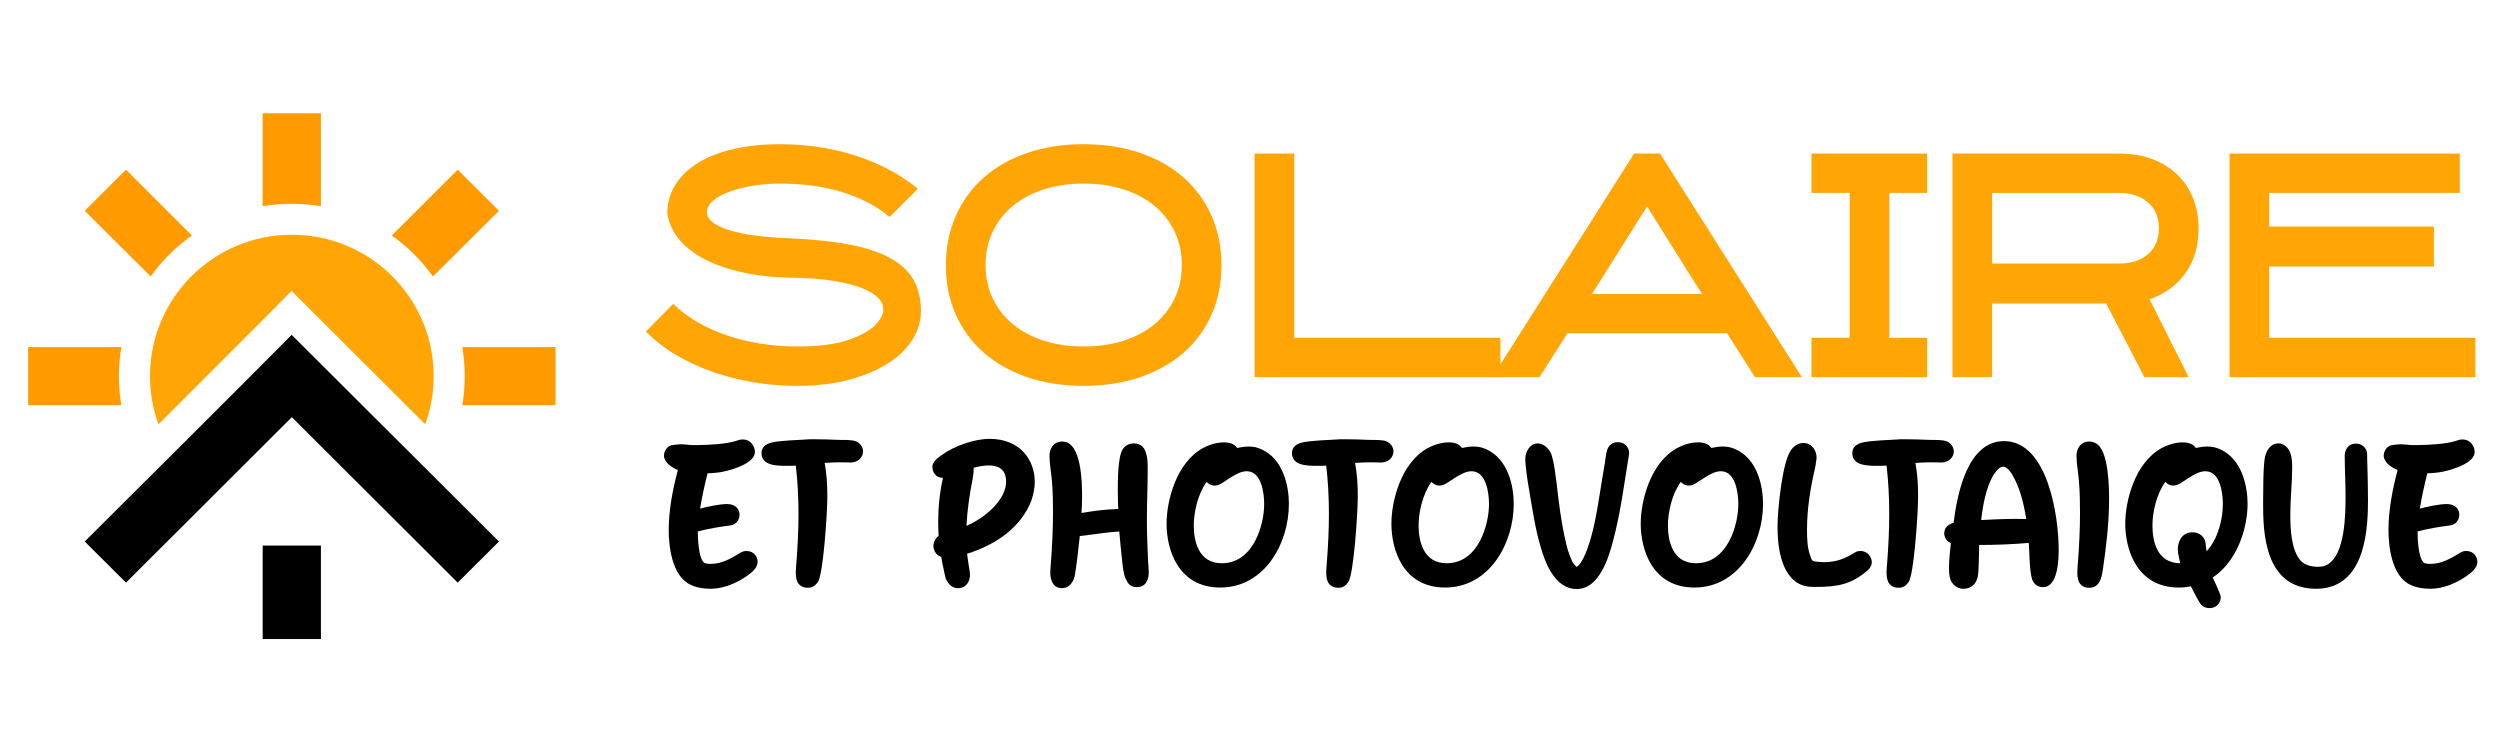
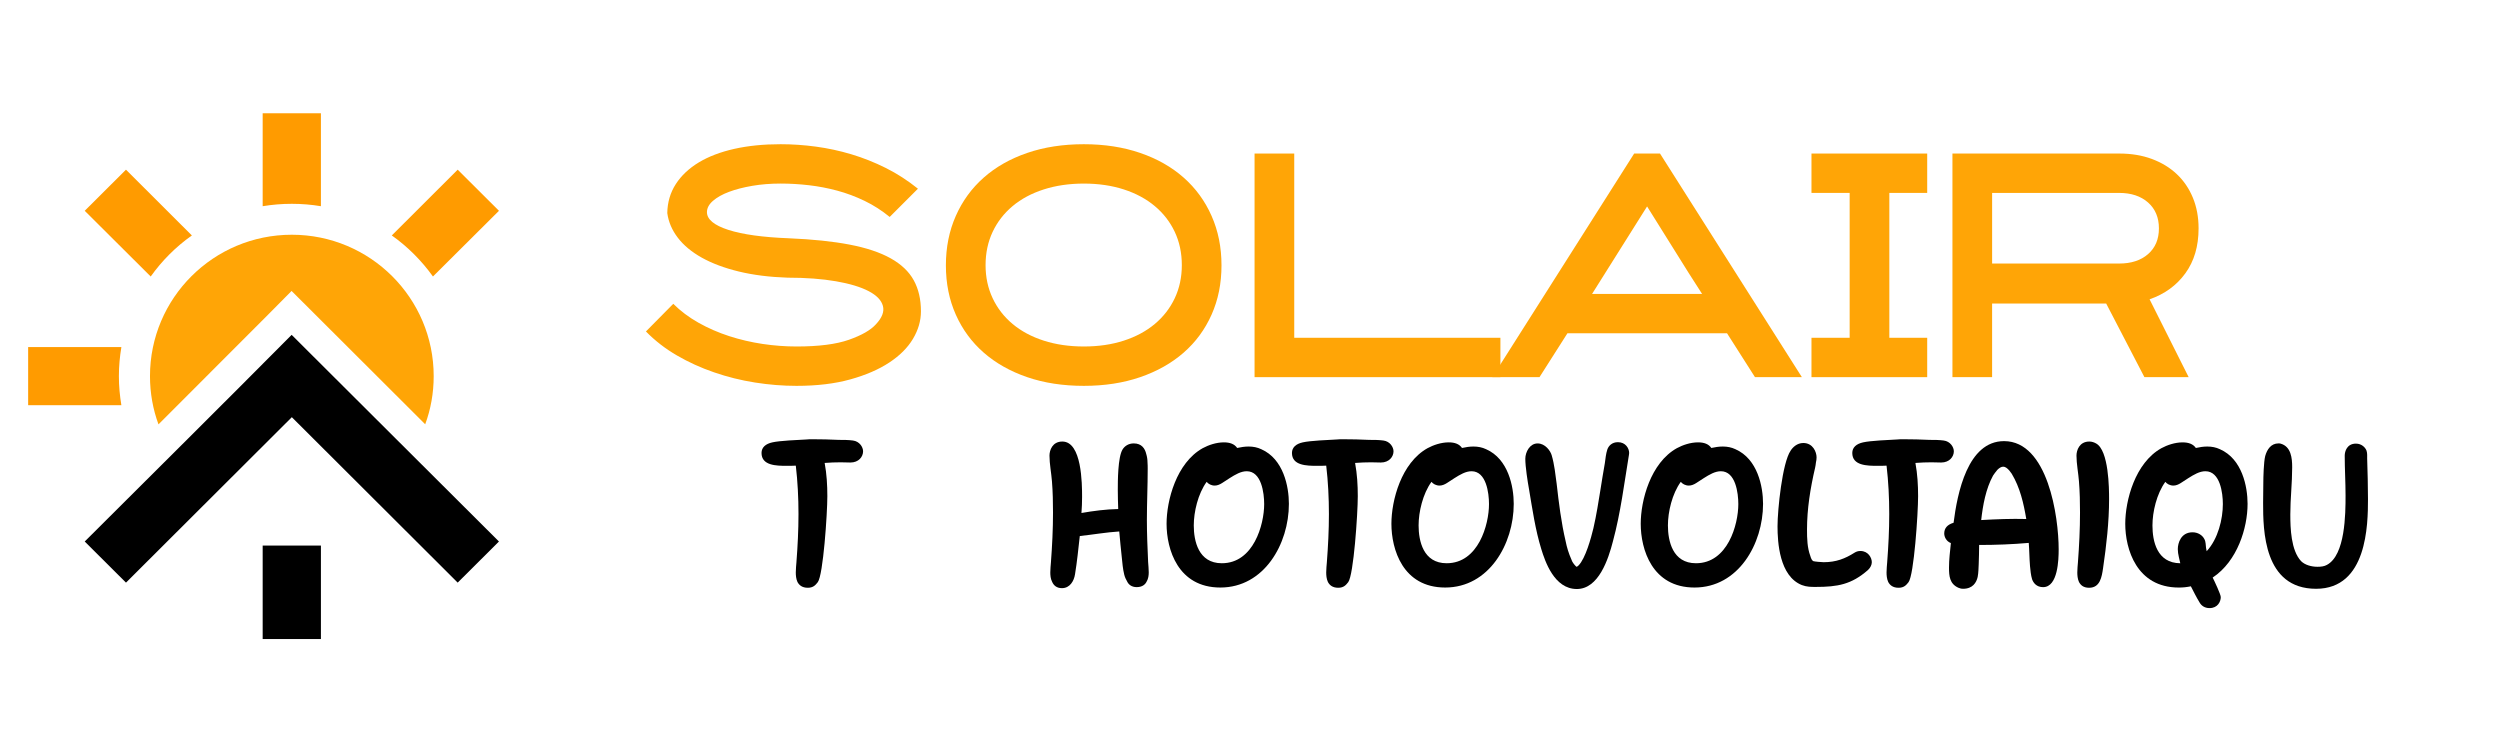
<svg xmlns="http://www.w3.org/2000/svg" version="1.1" id="Calque_1" x="0px" y="0px" width="216px" height="65px" viewBox="0 0 216 65" enable-background="new 0 0 216 65" xml:space="preserve">
  <g>
    <path fill-rule="evenodd" clip-rule="evenodd" fill="#FF9B00" d="M7.32,18.213l3.564-3.553l5.694,5.684   c-1.379,0.97-2.583,2.179-3.557,3.546L7.32,18.213z" />
    <path fill-rule="evenodd" clip-rule="evenodd" d="M10.885,50.339L7.32,46.787c5.964-5.947,11.945-11.879,17.878-17.856   c5.965,5.953,11.938,11.909,17.911,17.856l-3.565,3.552c-4.777-4.769-9.554-9.532-14.33-14.294   C20.438,40.807,15.662,45.57,10.885,50.339L10.885,50.339z" />
-     <path fill-rule="evenodd" clip-rule="evenodd" fill="#FF9B00" d="M47.998,29.988v5.022h-8.054c0.135-0.818,0.207-1.653,0.207-2.511   c0-0.859-0.072-1.694-0.207-2.512H47.998z" />
    <path fill-rule="evenodd" clip-rule="evenodd" fill="#FF9B00" d="M39.545,14.66l3.565,3.553l-5.702,5.676   c-0.981-1.367-2.185-2.576-3.557-3.546L39.545,14.66z" />
    <path fill-rule="evenodd" clip-rule="evenodd" fill="#FF9B00" d="M10.486,35.011H2.432v-5.022h8.055   c-0.136,0.818-0.215,1.652-0.215,2.512C10.271,33.357,10.351,34.192,10.486,35.011L10.486,35.011z" />
    <rect x="22.695" y="47.137" fill-rule="evenodd" clip-rule="evenodd" width="5.032" height="8.076" />
    <path fill-rule="evenodd" clip-rule="evenodd" fill="#FF9B00" d="M22.695,17.816V9.787h5.032v8.029   c-0.814-0.135-1.65-0.207-2.512-0.207C24.354,17.609,23.517,17.681,22.695,17.816L22.695,17.816z" />
    <path fill-rule="evenodd" clip-rule="evenodd" fill="#FFA506" d="M25.215,20.281c6.771,0,12.256,5.469,12.256,12.219   c0,1.462-0.254,2.861-0.733,4.158l-9.641-9.621l-1.905-1.899l-1.898,1.917c-3.198,3.211-6.396,6.407-9.601,9.611   c-0.479-1.304-0.734-2.703-0.734-4.165C12.958,25.75,18.444,20.281,25.215,20.281L25.215,20.281z" />
  </g>
  <g>
    <g>
-       <path d="M60.812,48.593c0.09,0.107,0.377,0.126,0.609,0.126c0.951,0,1.777-0.485,2.566-0.97c0.144-0.09,0.323-0.144,0.502-0.144    c0.683,0,0.97,0.539,0.97,0.934c0,0.556-0.521,0.933-0.97,1.256c-0.807,0.557-1.938,1.076-3.104,1.076    c-0.574,0-1.185-0.089-1.705-0.341c-1.669-0.753-1.902-3.463-1.902-4.719c0-1.759,0.341-3.499,0.79-5.204    c-0.574-0.215-1.202-0.7-1.202-1.238c0-0.287,0.179-0.754,0.628-0.897c0.161-0.018,0.628-0.089,0.789-0.089    c0.323,0,0.646,0.054,0.951,0.071h0.538c0.897,0,2.584-0.09,3.374-0.377c0.161-0.054,0.323-0.107,0.521-0.107    c0.754,0,1.059,0.664,1.059,1.076c0,0.97-1.92,1.525-2.656,1.688c-0.466,0.107-0.969,0.144-1.436,0.161    c-0.251,1.005-0.484,2.027-0.646,3.051c0.664-0.18,1.687-0.395,2.333-0.395c0.718,0,1.076,0.43,1.076,0.933    c0,0.358-0.233,0.844-0.808,0.915c-0.951,0.126-1.884,0.27-2.799,0.521C60.291,46.601,60.362,48.18,60.812,48.593z" />
      <path d="M67.984,40.248c-0.915,0-2.188-0.018-2.188-1.112c0-0.484,0.358-0.789,0.933-0.915c0.61-0.144,2.261-0.215,2.961-0.251    c0.144-0.019,0.323-0.019,0.503-0.019c0.771,0,1.524,0.019,2.278,0.055c0.395,0,0.825,0,1.221,0.054    c0.574,0.071,0.879,0.574,0.879,0.933c0,0.467-0.377,0.969-1.095,0.969c-0.27,0-0.557-0.018-0.844-0.018    c-0.448,0-0.915,0.018-1.381,0.054c0.179,0.97,0.232,1.92,0.232,2.871c0,1.508-0.358,6.819-0.825,7.429    c-0.197,0.252-0.395,0.485-0.861,0.485c-0.502,0-0.753-0.233-0.897-0.503c-0.125-0.27-0.143-0.592-0.143-0.825    c0-0.306,0.035-0.593,0.054-0.861c0.107-1.399,0.179-2.781,0.179-4.181c0-1.4-0.071-2.8-0.232-4.182    C68.487,40.248,68.236,40.248,67.984,40.248z" />
-       <path d="M81.474,48.916c-0.055-0.216-0.09-0.431-0.108-0.574c-0.018-0.09-0.036-0.144-0.036-0.197c0-0.019,0-0.036-0.018-0.036    l-0.036-0.019c-0.035,0-0.054-0.018-0.089-0.035c-0.377-0.162-0.539-0.593-0.539-0.861c0-0.323,0.144-0.664,0.449-0.897    c-0.019-0.377-0.036-0.771-0.036-1.185c0-1.273,0.126-2.566,0.413-3.822c-0.664-0.018-0.916-0.521-0.916-0.951    c0-0.395,0.377-0.735,0.808-1.022c1.077-0.79,2.835-1.399,4.128-1.399c2.709,0,3.911,1.884,3.911,3.714    c0,0.557-0.125,1.113-0.305,1.651c-0.861,2.171-2.871,3.732-5.545,4.558c0.054,0.503,0.144,0.969,0.216,1.454    c0.018,0.143,0.035,0.269,0.035,0.395c0,0.431-0.233,1.13-1.076,1.13c-0.574,0-0.915-0.574-1.023-0.843    C81.671,49.831,81.563,49.364,81.474,48.916z M86.929,41.612c0-0.825-0.396-1.399-1.508-1.399c-0.431,0-0.861,0.09-1.292,0.197    c0,0.377-0.018,0.574-0.09,0.951c-0.269,1.346-0.467,2.709-0.538,4.073C85.206,44.699,86.929,43.138,86.929,41.612z" />
      <path d="M92.882,49.615c-0.09,0.593-0.449,1.202-1.131,1.202c-0.467,0-0.718-0.251-0.843-0.538    c-0.144-0.27-0.162-0.592-0.162-0.825c0-0.306,0.036-0.593,0.054-0.861c0.108-1.436,0.18-2.871,0.18-4.307    c0-0.88-0.018-1.795-0.09-2.691c-0.054-0.718-0.215-1.525-0.215-2.226c0-0.467,0.251-1.22,1.112-1.22    c1.687,0,1.705,3.643,1.705,4.791c0,0.466-0.019,0.915-0.054,1.382c1.04-0.18,2.117-0.323,3.176-0.342    c-0.018-0.538-0.036-1.094-0.036-1.65c0-0.735,0-2.835,0.413-3.499c0.18-0.287,0.502-0.521,0.969-0.521    c0.682,0,0.969,0.448,1.076,0.915c0.072,0.233,0.108,0.484,0.108,0.7c0.018,0.215,0.018,0.431,0.018,0.574    c0,1.489-0.071,2.979-0.071,4.432c0,1.221,0.054,2.423,0.107,3.625c0.018,0.287,0.054,0.592,0.054,0.897    c0,0.251-0.036,0.556-0.18,0.789c-0.125,0.27-0.395,0.485-0.861,0.485c-0.431,0-0.699-0.216-0.825-0.485    c-0.107-0.179-0.197-0.376-0.251-0.592c-0.126-0.503-0.162-1.022-0.216-1.525c-0.071-0.735-0.161-1.489-0.215-2.207    c-1.131,0.071-2.262,0.27-3.41,0.395C93.169,47.426,93.062,48.521,92.882,49.615z" />
      <path d="M107.879,38.58c0.395,0,0.754,0.071,1.095,0.232c1.92,0.844,2.387,3.23,2.387,4.72c0,3.464-2.136,7.231-5.922,7.231    c-3.679,0-4.647-3.319-4.647-5.509c0-2.01,0.844-5.258,3.122-6.531c0.503-0.27,1.167-0.503,1.83-0.503    c0.521,0,0.916,0.144,1.148,0.484C107.215,38.634,107.538,38.58,107.879,38.58z M103.142,45.398c0,1.328,0.395,3.266,2.423,3.266    c2.745,0,3.66-3.337,3.66-5.113c0-0.951-0.233-2.836-1.507-2.836c-0.503,0-0.987,0.287-1.472,0.593    c-0.233,0.161-0.467,0.305-0.664,0.431c-0.197,0.125-0.413,0.215-0.628,0.215c-0.305,0-0.557-0.144-0.7-0.323    C103.501,42.671,103.142,44.232,103.142,45.398z" />
      <path d="M113.813,40.248c-0.915,0-2.188-0.018-2.188-1.112c0-0.484,0.358-0.789,0.933-0.915c0.61-0.144,2.261-0.215,2.961-0.251    c0.144-0.019,0.323-0.019,0.502-0.019c0.772,0,1.525,0.019,2.279,0.055c0.395,0,0.825,0,1.221,0.054    c0.574,0.071,0.879,0.574,0.879,0.933c0,0.467-0.377,0.969-1.095,0.969c-0.269,0-0.556-0.018-0.843-0.018    c-0.449,0-0.916,0.018-1.382,0.054c0.179,0.97,0.233,1.92,0.233,2.871c0,1.508-0.359,6.819-0.826,7.429    c-0.197,0.252-0.395,0.485-0.861,0.485c-0.502,0-0.754-0.233-0.896-0.503c-0.126-0.27-0.145-0.592-0.145-0.825    c0-0.306,0.036-0.593,0.055-0.861c0.107-1.399,0.179-2.781,0.179-4.181c0-1.4-0.071-2.8-0.233-4.182    C114.316,40.248,114.065,40.248,113.813,40.248z" />
      <path d="M127.305,38.58c0.395,0,0.754,0.071,1.095,0.232c1.92,0.844,2.387,3.23,2.387,4.72c0,3.464-2.136,7.231-5.922,7.231    c-3.679,0-4.647-3.319-4.647-5.509c0-2.01,0.844-5.258,3.122-6.531c0.503-0.27,1.167-0.503,1.83-0.503    c0.521,0,0.916,0.144,1.148,0.484C126.641,38.634,126.964,38.58,127.305,38.58z M122.567,45.398c0,1.328,0.395,3.266,2.423,3.266    c2.745,0,3.66-3.337,3.66-5.113c0-0.951-0.233-2.836-1.507-2.836c-0.503,0-0.987,0.287-1.472,0.593    c-0.233,0.161-0.467,0.305-0.664,0.431c-0.197,0.125-0.413,0.215-0.628,0.215c-0.305,0-0.557-0.144-0.7-0.323    C122.927,42.671,122.567,44.232,122.567,45.398z" />
      <path d="M136.146,48.916c0.018,0.018,0.054,0.035,0.054,0.054c0.036,0,0.09-0.019,0.18-0.108c0.609-0.609,1.095-2.404,1.292-3.229    c0.269-1.166,0.448-2.351,0.592-3.229c0.126-0.79,0.251-1.58,0.395-2.387c0.054-0.377,0.09-0.808,0.216-1.185    c0.107-0.306,0.395-0.628,0.915-0.628c0.664,0,0.969,0.538,0.969,0.933c0,0.054-0.018,0.108-0.018,0.162    c-0.413,2.494-0.718,5.006-1.382,7.465c-0.395,1.543-1.238,4.127-3.122,4.127c-1.956,0-2.746-2.404-3.068-3.445    c-0.521-1.687-0.772-3.464-1.06-5.168c-0.125-0.682-0.322-1.956-0.322-2.638c0-0.593,0.395-1.328,1.059-1.328    s1.112,0.646,1.22,1.022c0.233,0.79,0.323,1.669,0.431,2.477c0.18,1.597,0.396,3.355,0.771,4.935    c0.108,0.557,0.27,1.077,0.503,1.598C135.823,48.539,136.003,48.772,136.146,48.916z" />
      <path d="M148.846,38.58c0.395,0,0.754,0.071,1.095,0.232c1.92,0.844,2.387,3.23,2.387,4.72c0,3.464-2.136,7.231-5.922,7.231    c-3.679,0-4.647-3.319-4.647-5.509c0-2.01,0.844-5.258,3.122-6.531c0.503-0.27,1.167-0.503,1.83-0.503    c0.521,0,0.916,0.144,1.148,0.484C148.182,38.634,148.505,38.58,148.846,38.58z M144.108,45.398c0,1.328,0.395,3.266,2.423,3.266    c2.745,0,3.66-3.337,3.66-5.113c0-0.951-0.233-2.836-1.507-2.836c-0.503,0-0.987,0.287-1.472,0.593    c-0.233,0.161-0.467,0.305-0.664,0.431c-0.197,0.125-0.413,0.215-0.628,0.215c-0.305,0-0.557-0.144-0.7-0.323    C144.468,42.671,144.108,44.232,144.108,45.398z" />
      <path d="M156.683,48.485c0.071,0.035,0.735,0.089,0.879,0.089c1.077,0,1.849-0.305,2.674-0.825    c0.144-0.09,0.305-0.144,0.503-0.144c0.663,0,0.986,0.574,0.986,0.969c0,0.233-0.125,0.485-0.341,0.683    c-1.418,1.238-2.602,1.453-4.504,1.453c-0.395,0-0.789,0-1.202-0.161c-1.938-0.771-2.1-3.697-2.1-5.078    c0-1.418,0.413-5.491,1.131-6.532c0.179-0.287,0.556-0.664,1.095-0.664c0.843,0,1.148,0.79,1.148,1.238    c0,0.161-0.019,0.287-0.055,0.448c-0.018,0.145-0.035,0.306-0.071,0.449c-0.413,1.776-0.7,3.553-0.7,5.348    c0,0.771,0.019,1.561,0.287,2.278c0.019,0.072,0.054,0.18,0.107,0.287C156.593,48.432,156.646,48.485,156.683,48.485z" />
      <path d="M162.225,40.248c-0.915,0-2.188-0.018-2.188-1.112c0-0.484,0.358-0.789,0.933-0.915c0.61-0.144,2.261-0.215,2.961-0.251    c0.144-0.019,0.323-0.019,0.503-0.019c0.771,0,1.524,0.019,2.278,0.055c0.395,0,0.825,0,1.221,0.054    c0.574,0.071,0.879,0.574,0.879,0.933c0,0.467-0.377,0.969-1.095,0.969c-0.27,0-0.557-0.018-0.844-0.018    c-0.448,0-0.915,0.018-1.381,0.054c0.179,0.97,0.232,1.92,0.232,2.871c0,1.508-0.358,6.819-0.825,7.429    c-0.197,0.252-0.395,0.485-0.861,0.485c-0.502,0-0.753-0.233-0.897-0.503c-0.125-0.27-0.143-0.592-0.143-0.825    c0-0.306,0.035-0.593,0.054-0.861c0.107-1.399,0.179-2.781,0.179-4.181c0-1.4-0.071-2.8-0.232-4.182    C162.728,40.248,162.477,40.248,162.225,40.248z" />
      <path d="M167.982,46.099c0-0.467,0.269-0.771,0.808-0.934c0.322-2.53,1.202-7.052,4.36-7.052c3.786,0,4.719,6.531,4.719,9.349    c0,0.861-0.054,3.267-1.346,3.267c-0.574,0-0.843-0.377-0.951-0.683c-0.107-0.358-0.144-0.771-0.179-1.13    c-0.055-0.664-0.055-1.346-0.108-2.01c-1.417,0.125-2.853,0.179-4.288,0.179c0,0.539-0.019,1.095-0.036,1.651    c-0.019,0.341-0.019,0.754-0.09,1.112c-0.107,0.484-0.431,1.022-1.256,1.022c-0.162,0-0.287-0.035-0.413-0.089    c-0.754-0.341-0.808-1.005-0.808-1.741c0-0.699,0.09-1.417,0.162-2.117C168.144,46.763,167.982,46.367,167.982,46.099z     M175.07,44.842c-0.233-1.381-0.538-2.709-1.257-3.911c-0.071-0.09-0.143-0.197-0.215-0.287c-0.18-0.197-0.341-0.323-0.521-0.323    c-0.161,0-0.341,0.107-0.502,0.27c-0.162,0.179-0.287,0.377-0.377,0.502c-0.628,1.148-0.88,2.566-1.023,3.84    C172.468,44.86,173.778,44.807,175.07,44.842z" />
      <path d="M179.479,49.454c0-0.306,0.036-0.593,0.054-0.861c0.108-1.436,0.18-2.871,0.18-4.307c0-0.88-0.018-1.795-0.09-2.691    c-0.054-0.718-0.215-1.525-0.215-2.226c0-0.467,0.251-1.22,1.112-1.22c0.215,0,0.413,0.071,0.574,0.161    c1.112,0.592,1.131,3.912,1.131,4.809c0,1.992-0.233,4.002-0.521,5.976c-0.108,0.736-0.251,1.688-1.202,1.688    c-0.503,0-0.736-0.233-0.88-0.503C179.498,50.01,179.479,49.688,179.479,49.454z" />
      <path d="M188.252,50.764c-3.661,0-4.63-3.338-4.63-5.509c0-2.01,0.844-5.258,3.122-6.531c0.503-0.27,1.167-0.503,1.831-0.503    c0.52,0,0.915,0.144,1.148,0.484c0.322-0.071,0.646-0.125,0.986-0.125c0.395,0,0.754,0.071,1.095,0.232    c1.92,0.844,2.387,3.23,2.387,4.72c0,2.082-0.88,4.953-3.015,6.37c0.144,0.287,0.699,1.454,0.699,1.688    c0,0.395-0.269,0.95-0.969,0.95c-0.448,0-0.718-0.233-0.861-0.484c-0.287-0.466-0.502-0.915-0.754-1.399    C188.951,50.729,188.61,50.764,188.252,50.764z M188.252,48.126c-0.054-0.233-0.09-0.467-0.09-0.682    c0-0.521,0.269-1.454,1.274-1.454c0.466,0,0.843,0.252,1.004,0.557c0.09,0.144,0.108,0.287,0.126,0.413    c0.019,0.125,0.019,0.251,0.036,0.377c0.018,0.107,0.036,0.179,0.054,0.287c0.987-1.06,1.399-2.782,1.399-4.073    c0-0.951-0.233-2.836-1.507-2.836c-0.503,0-0.987,0.287-1.472,0.593c-0.233,0.161-0.467,0.305-0.664,0.431    c-0.197,0.125-0.412,0.215-0.628,0.215c-0.305,0-0.557-0.144-0.7-0.323c-0.753,1.041-1.112,2.603-1.112,3.769    c0,1.346,0.377,3.248,2.404,3.266C188.342,48.485,188.288,48.306,188.252,48.126z" />
      <path d="M200.233,48.97c0.305,0,0.592-0.036,0.808-0.162c1.597-0.843,1.615-4.414,1.615-5.993c0-1.148-0.072-2.297-0.072-3.445    c0-0.377,0.197-1.041,0.97-1.041c0.484,0,0.807,0.323,0.915,0.61c0.035,0.126,0.054,0.233,0.054,0.359v0.322    c0.035,1.167,0.071,2.333,0.071,3.499c0,2.226-0.071,7.752-4.485,7.752c-4.54,0-4.576-5.078-4.576-7.41    c0-0.593,0.018-1.148,0.018-1.723c0-0.521,0.036-1.831,0.162-2.333c0.161-0.574,0.502-1.095,1.148-1.095    c0.054,0,0.107,0,0.179,0.018c0.915,0.252,1.005,1.257,1.005,2.046c0,1.364-0.161,2.728-0.161,4.073    c0,1.185,0.054,3.104,0.933,4.038C199.139,48.808,199.695,48.97,200.233,48.97z" />
-       <path d="M209.399,48.593c0.09,0.107,0.377,0.126,0.609,0.126c0.951,0,1.777-0.485,2.566-0.97c0.144-0.09,0.323-0.144,0.502-0.144    c0.683,0,0.97,0.539,0.97,0.934c0,0.556-0.521,0.933-0.97,1.256c-0.807,0.557-1.938,1.076-3.104,1.076    c-0.574,0-1.185-0.089-1.705-0.341c-1.669-0.753-1.902-3.463-1.902-4.719c0-1.759,0.341-3.499,0.79-5.204    c-0.574-0.215-1.202-0.7-1.202-1.238c0-0.287,0.179-0.754,0.628-0.897c0.161-0.018,0.628-0.089,0.789-0.089    c0.323,0,0.646,0.054,0.951,0.071h0.538c0.897,0,2.584-0.09,3.374-0.377c0.161-0.054,0.323-0.107,0.521-0.107    c0.754,0,1.059,0.664,1.059,1.076c0,0.97-1.92,1.525-2.656,1.688c-0.466,0.107-0.969,0.144-1.436,0.161    c-0.251,1.005-0.484,2.027-0.646,3.051c0.664-0.18,1.687-0.395,2.333-0.395c0.718,0,1.076,0.43,1.076,0.933    c0,0.358-0.233,0.844-0.808,0.915c-0.951,0.126-1.884,0.27-2.799,0.521C208.879,46.601,208.95,48.18,209.399,48.593z" />
    </g>
    <g>
      <path fill="#FFA506" d="M68.819,33.338c-1.178,0-2.372-0.096-3.584-0.287s-2.389-0.484-3.531-0.878    c-1.143-0.392-2.217-0.88-3.22-1.464c-1.005-0.584-1.896-1.274-2.675-2.071l2.362-2.389c0.624,0.623,1.351,1.169,2.182,1.637    c0.831,0.467,1.714,0.852,2.648,1.155c0.936,0.303,1.896,0.527,2.882,0.675c0.987,0.147,1.966,0.221,2.936,0.221    c1.921,0,3.432-0.193,4.531-0.582c1.099-0.388,1.874-0.831,2.324-1.331c0.537-0.569,0.74-1.099,0.61-1.59s-0.541-0.918-1.234-1.28    c-0.691-0.361-1.636-0.646-2.83-0.853s-2.588-0.311-4.182-0.311c-1.558-0.052-2.96-0.229-4.206-0.532s-2.311-0.702-3.193-1.194    c-0.883-0.494-1.576-1.069-2.078-1.728c-0.502-0.657-0.805-1.367-0.908-2.129c0.016-0.936,0.263-1.771,0.739-2.507    c0.476-0.735,1.139-1.358,1.986-1.869c0.849-0.511,1.87-0.9,3.064-1.169c1.194-0.268,2.527-0.402,3.999-0.402    c1.005,0,2.021,0.069,3.052,0.208c1.029,0.139,2.052,0.359,3.063,0.662c1.014,0.304,2.004,0.697,2.974,1.182    c0.969,0.485,1.896,1.082,2.778,1.792l-2.44,2.44c-0.675-0.554-1.398-1.017-2.168-1.389c-0.771-0.372-1.559-0.666-2.363-0.883    s-1.619-0.373-2.44-0.468c-0.824-0.095-1.642-0.144-2.455-0.144c-0.865,0-1.679,0.065-2.441,0.195    c-0.762,0.13-1.433,0.303-2.012,0.52c-0.58,0.217-1.043,0.477-1.39,0.779s-0.519,0.628-0.519,0.974    c0,0.623,0.613,1.134,1.843,1.532c1.23,0.398,2.978,0.641,5.246,0.728c2.042,0.086,3.787,0.268,5.231,0.545    c1.446,0.277,2.628,0.671,3.546,1.182c0.917,0.511,1.584,1.143,1.999,1.896s0.624,1.648,0.624,2.688    c0,0.814-0.229,1.606-0.688,2.376c-0.459,0.771-1.144,1.454-2.052,2.051c-0.908,0.598-2.029,1.083-3.362,1.454    C72.134,33.152,70.585,33.338,68.819,33.338z" />
      <path fill="#FFA506" d="M93.644,33.338c-1.801,0-3.433-0.25-4.895-0.752c-1.463-0.503-2.713-1.208-3.753-2.117    c-1.039-0.908-1.844-2.003-2.414-3.284c-0.571-1.281-0.857-2.701-0.857-4.259c0-1.559,0.286-2.982,0.857-4.271    c0.57-1.29,1.375-2.394,2.414-3.312c1.04-0.918,2.29-1.627,3.753-2.129c1.462-0.503,3.094-0.754,4.895-0.754    c1.783,0,3.406,0.251,4.869,0.754c1.463,0.502,2.714,1.211,3.753,2.129s1.844,2.021,2.414,3.312    c0.572,1.289,0.857,2.713,0.857,4.271c0,1.558-0.285,2.978-0.857,4.259c-0.57,1.281-1.375,2.376-2.414,3.284    c-1.039,0.909-2.29,1.614-3.753,2.117C97.05,33.088,95.427,33.338,93.644,33.338z M93.644,15.861c-1.264,0-2.419,0.17-3.466,0.506    c-1.048,0.337-1.943,0.816-2.688,1.439c-0.744,0.622-1.319,1.365-1.727,2.229c-0.406,0.864-0.61,1.823-0.61,2.877    c0,1.037,0.204,1.987,0.61,2.852c0.407,0.864,0.982,1.606,1.727,2.229c0.745,0.621,1.641,1.102,2.688,1.438    c1.047,0.338,2.202,0.506,3.466,0.506s2.415-0.168,3.454-0.506c1.039-0.336,1.931-0.816,2.675-1.438    c0.744-0.623,1.319-1.365,1.727-2.229c0.406-0.864,0.61-1.814,0.61-2.852c0-1.054-0.204-2.013-0.61-2.877    c-0.407-0.863-0.982-1.606-1.727-2.229c-0.744-0.623-1.636-1.103-2.675-1.439C96.059,16.031,94.907,15.861,93.644,15.861z" />
      <path fill="#FFA506" d="M129.635,32.586h-21.241v-19.32h3.428v15.918h17.813V32.586z" />
      <path fill="#FFA506" d="M143.425,13.266l12.257,19.32h-4.052l-2.415-3.792h-13.788l-2.415,3.792h-4.077l12.257-19.32H143.425z     M137.556,25.393h9.504c-0.415-0.643-0.805-1.251-1.168-1.824s-0.727-1.155-1.091-1.746c-0.363-0.591-0.748-1.207-1.156-1.85    c-0.405-0.643-0.853-1.355-1.337-2.138L137.556,25.393z" />
      <path fill="#FFA506" d="M166.51,32.586h-9.998v-3.402h3.298V16.667h-3.298v-3.401h9.998v3.401h-3.271v12.517h3.271V32.586z" />
      <path fill="#FFA506" d="M172.119,32.586h-3.428v-19.32h14.411c1.04,0,1.979,0.155,2.818,0.467    c0.839,0.312,1.559,0.749,2.155,1.312c0.598,0.563,1.06,1.243,1.39,2.039c0.328,0.796,0.492,1.679,0.492,2.648    c0,1.541-0.381,2.835-1.142,3.882c-0.762,1.048-1.792,1.796-3.091,2.246l3.377,6.727h-3.823l-3.304-6.363h-9.856V32.586z     M172.119,22.77h10.979c1.039,0,1.873-0.272,2.498-0.818c0.623-0.545,0.935-1.285,0.935-2.22s-0.312-1.68-0.935-2.233    c-0.625-0.554-1.459-0.831-2.498-0.831h-10.979V22.77z" />
-       <path fill="#FFA506" d="M210.291,23.029h-14.23v6.154h17.814v3.402h-21.242v-19.32h19.892v3.401h-16.464v2.908h14.23V23.029z" />
    </g>
  </g>
</svg>